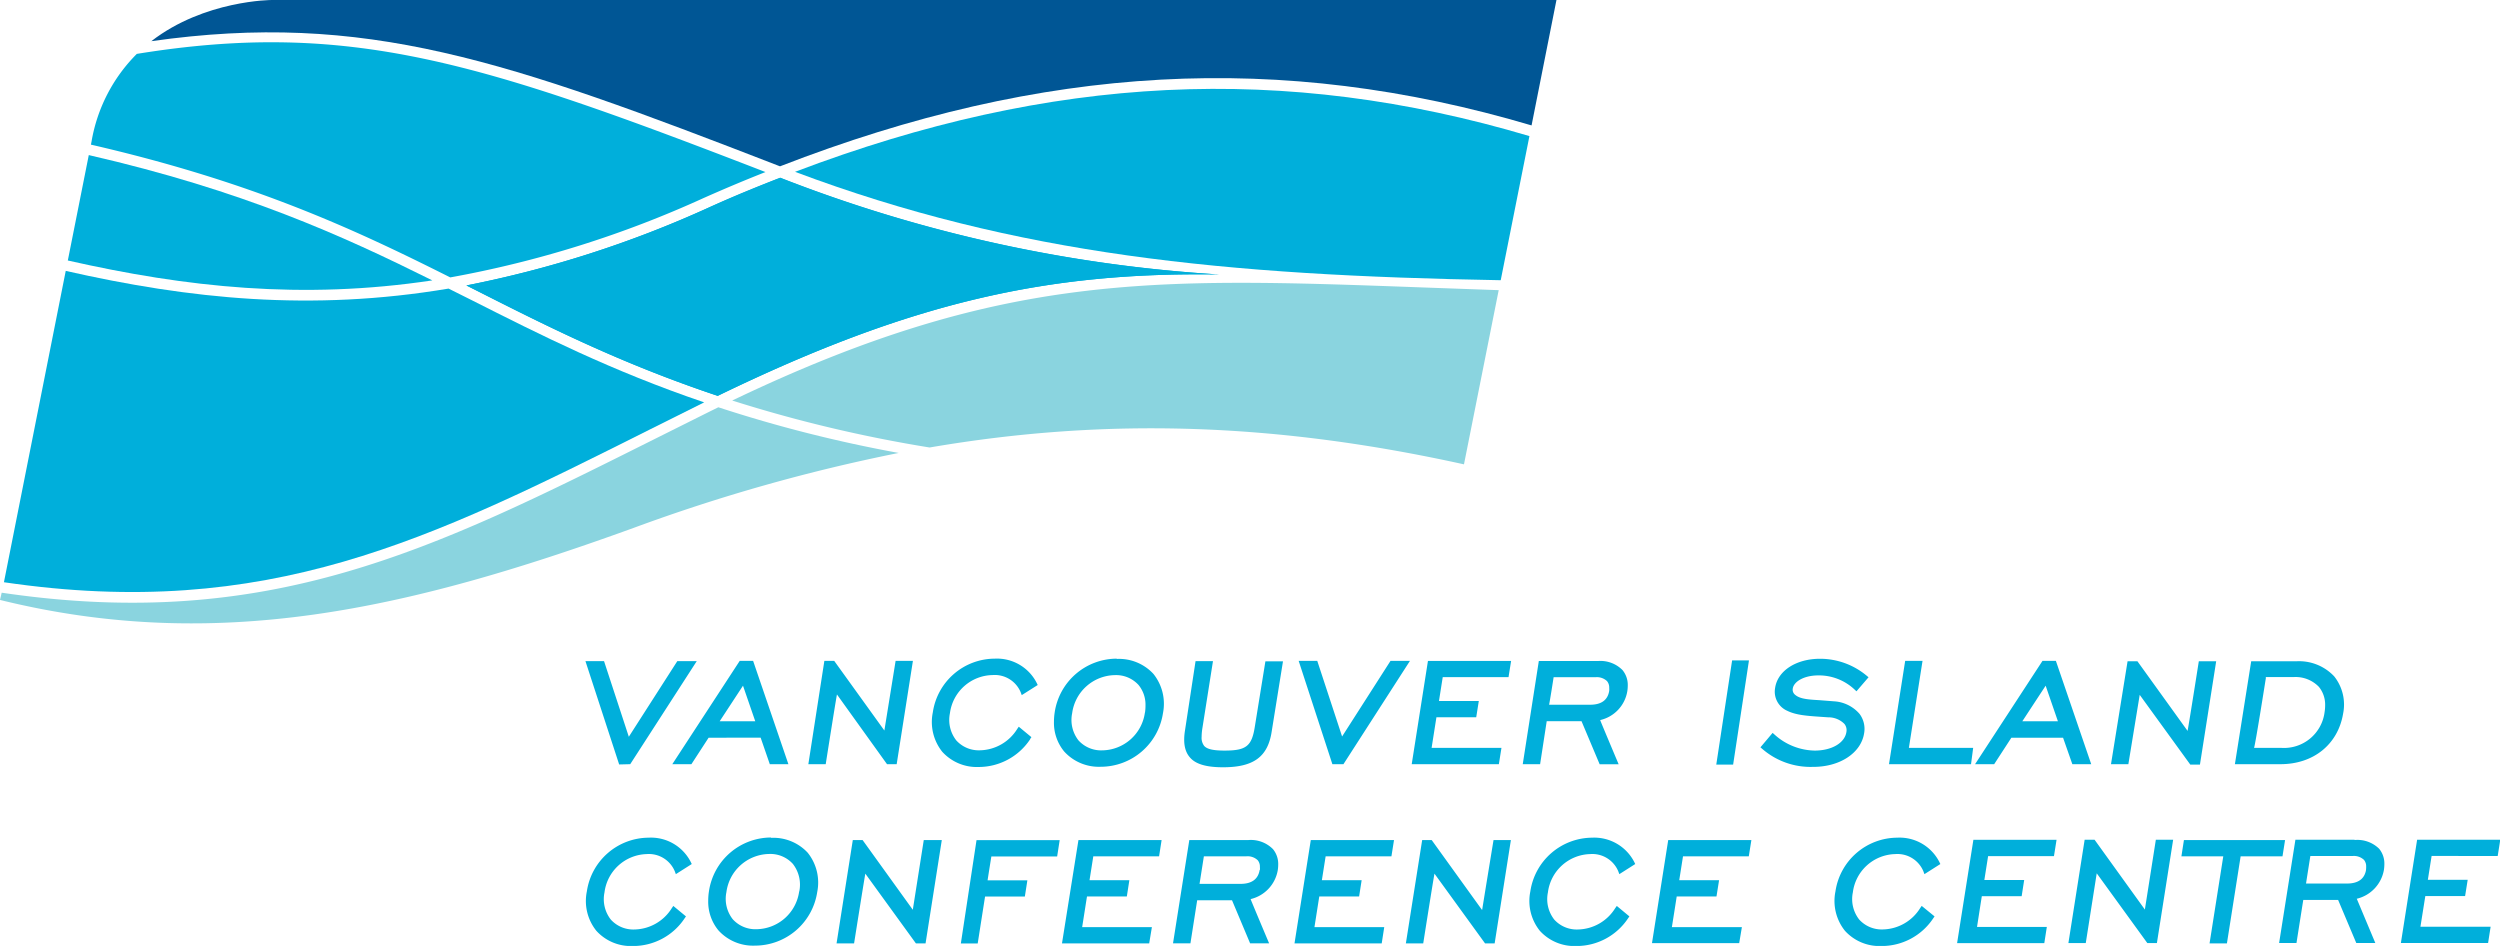
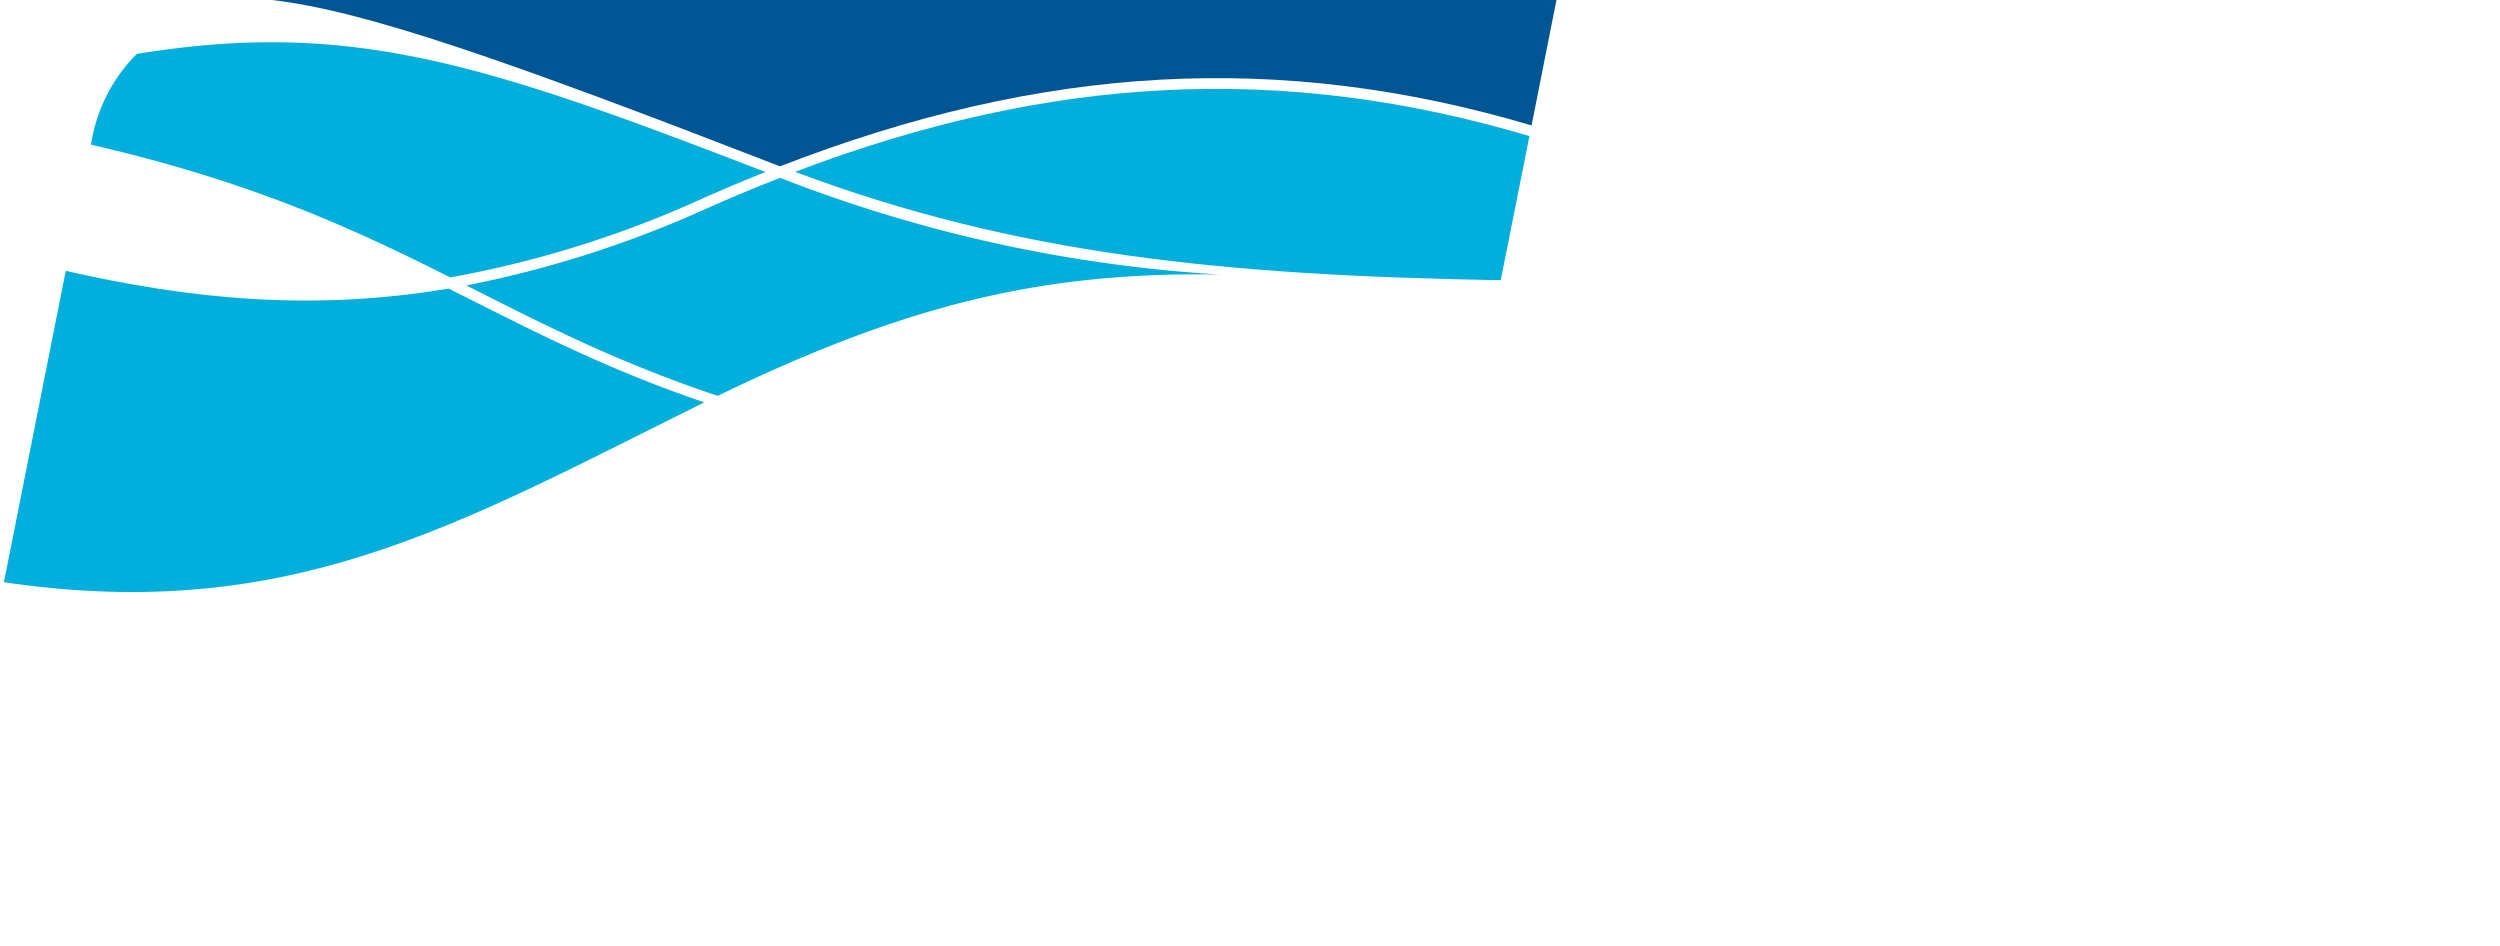
<svg xmlns="http://www.w3.org/2000/svg" viewBox="0 0 444.92 168.35">
  <defs>
    <style>.cls-1{fill:#00afdb;}.cls-2{fill:#8ad4df;}.cls-3{fill:#005695;}</style>
  </defs>
  <title>Asset 1</title>
  <g id="Layer_2" data-name="Layer 2">
    <g id="Layer_1-2" data-name="Layer 1">
      <path class="cls-1" d="M115.52,76.5l9.62-4.8.18-.09C108.81,66,96.1,59.56,83.83,53.36l-4-2C55.37,55.47,33.7,53.2,11.7,48.21l-11,55.41C47.58,110.52,76.66,96,115.52,76.5Z" />
-       <path class="cls-1" d="M76.94,49.9c-16.08-8-33.72-16-61.14-22.3L12.07,46.36C33.08,51.12,53.78,53.39,76.94,49.9Z" />
      <path class="cls-1" d="M125.23,35.24q5.53-2.46,11-4.62C86,11.2,62.33,3.43,24.35,9.59a28.9,28.9,0,0,0-8.06,15.6l-.11.55c29,6.68,47.11,15.17,63.95,23.63A190.13,190.13,0,0,0,125.23,35.24Z" />
-       <path class="cls-2" d="M126,73.39l-9.61,4.8C77.15,97.83,47.82,112.51.3,105.48L0,106.77c38.5,9.49,72.54,1.76,112.71-12.8a314.27,314.27,0,0,1,47.23-13.36,243.4,243.4,0,0,1-32.1-8.13Z" />
-       <path class="cls-3" d="M138.58,29.51l.24.09c46.88-18.2,89.1-20.5,133.75-7.28L277,0H48.39s-12,0-21.46,7.33C65,1.92,90.16,10.74,138.58,29.51Z" />
-       <path class="cls-2" d="M130.31,71.28a245.64,245.64,0,0,0,35.13,8.36c31.82-5.46,62-4.31,95.1,3l6.18-31-13.94-.5C205.05,49.4,178.14,48.39,130.31,71.28Z" />
+       <path class="cls-3" d="M138.58,29.51l.24.09c46.88-18.2,89.1-20.5,133.75-7.28L277,0H48.39C65,1.92,90.16,10.74,138.58,29.51Z" />
      <path class="cls-1" d="M141.49,30.58C181,45.41,218,49,267.08,49.87l5.11-25.65C228.53,11.26,187.22,13.22,141.49,30.58Z" />
-       <path class="cls-1" d="M126,37A194.85,194.85,0,0,1,83,50.8l1.73.87c12.66,6.4,25.76,13,43,18.78,34.59-16.8,58.87-22.07,89.27-21.6a257.13,257.13,0,0,1-78.14-17.23C134.6,33.27,130.33,35,126,37Z" />
      <path class="cls-1" d="M217,48.85c-30.4-.47-54.68,4.8-89.27,21.6-17.27-5.76-30.37-12.38-43-18.78L83,50.8A194.85,194.85,0,0,0,126,37c4.32-1.92,8.6-3.69,12.84-5.35A257.13,257.13,0,0,0,217,48.85Z" />
-       <path class="cls-1" d="M189,167.89h15.52L205,165H192.59c.13-.8.76-4.85.86-5.46h7.09l.45-2.89H193.9c.12-.76.58-3.68.67-4.25h11.71l.45-2.9h-14.8Zm34.31-38.51c-.54,3.42-1.54,4.2-5.37,4.2-2,0-3.14-.25-3.65-.85a2.38,2.38,0,0,1-.44-1.6,10.5,10.5,0,0,1,.15-1.62l1.87-11.85h-3.1L210.89,130c-.34,2.14-.06,3.7.84,4.75,1,1.23,2.93,1.8,5.93,1.8,5.44,0,8-1.86,8.67-6.42l2-12.43H225.2Zm40.42,32.53-8.93-12.4H253.1l-2.9,18.38h3.09s1.67-10.62,2-12.41l9,12.41h1.71l2.89-18.38h-3.09S264.06,160.12,263.78,161.91Zm-39.55-7.1c-.26,1.65-1.41,2.49-3.4,2.49h-7.3l.77-4.9h7.54a2.61,2.61,0,0,1,2.05.7,1.77,1.77,0,0,1,.38,1.19A3.43,3.43,0,0,1,224.23,154.81Zm-2-5.31H211.66l-2.9,18.38h3.1l1.2-7.66h6.2l3.22,7.66h3.38s-3-7.1-3.29-7.87a6.39,6.39,0,0,0,4.83-5.13,6.64,6.64,0,0,0,.08-1,4.15,4.15,0,0,0-.93-2.76A5.54,5.54,0,0,0,222.19,149.5ZM251.24,136h15.51l.46-2.9H254.78c.13-.8.76-4.85.86-5.45h7.08l.46-2.89h-7.09l.67-4.25h11.71l.46-2.89h-14.8Zm-47.48-9.21a7.78,7.78,0,0,1-7.6,6.75,5.42,5.42,0,0,1-4.22-1.77,5.9,5.9,0,0,1-1.13-4.84,7.81,7.81,0,0,1,7.6-6.78,5.41,5.41,0,0,1,4.22,1.76,5.52,5.52,0,0,1,1.23,3.65A8.11,8.11,0,0,1,203.77,126.84Zm-5-9.57a11.2,11.2,0,0,0-11.06,9.57,11,11,0,0,0-.13,1.68,8,8,0,0,0,1.82,5.27,8.32,8.32,0,0,0,6.48,2.72,11.22,11.22,0,0,0,11.1-9.53,8.51,8.51,0,0,0-1.7-7A8.33,8.33,0,0,0,198.74,117.27ZM406.67,149.5h-18l-.45,2.9h7.45c-.15.95-2.44,15.49-2.44,15.49h3.09l2.44-15.49h7.45ZM230.38,167.89h15.52l.45-2.89H233.93c.13-.8.76-4.85.86-5.46h7.09l.45-2.89h-7.08c.12-.76.58-3.68.67-4.25h11.71l.46-2.9H233.28Zm101.37-37.37a4.45,4.45,0,0,0-.81-3.47,6.5,6.5,0,0,0-4.58-2.24l-2.56-.2c-1.92-.11-3.44-.21-4.29-.93a1.16,1.16,0,0,1-.45-1.16c.17-1.13,1.84-2.32,4.57-2.32a9.26,9.26,0,0,1,6.43,2.52l.33.31,2.15-2.5-.35-.29a12.94,12.94,0,0,0-8.28-3c-4.25,0-7.56,2.14-8,5.21a3.71,3.71,0,0,0,2.19,4.06c1.55.76,3.49.89,5.94,1.06l1.32.09a4,4,0,0,1,2.89,1.18,1.77,1.77,0,0,1,.35,1.44c-.3,1.95-2.62,3.3-5.64,3.3a10.92,10.92,0,0,1-7.15-2.85l-.34-.3L313.3,133l.33.28a13.1,13.1,0,0,0,9,3.2C327.44,136.51,331.2,134,331.75,130.52ZM337.3,152a5,5,0,0,1,5,3.06l.19.51,2.83-1.8-.17-.35a7.94,7.94,0,0,0-7.5-4.34,11.18,11.18,0,0,0-11,9.57,8.49,8.49,0,0,0,1.69,7,8.29,8.29,0,0,0,6.47,2.71,11,11,0,0,0,9.25-4.94l.23-.33L342,161.22l-.27.39a8,8,0,0,1-6.64,3.8,5.4,5.4,0,0,1-4.21-1.76,5.89,5.89,0,0,1-1.13-4.84A7.79,7.79,0,0,1,337.3,152Zm11,15.85h15.52l.45-2.89H351.85c.12-.8.75-4.85.85-5.46h7.09l.45-2.89h-7.09c.12-.76.58-3.68.67-4.25h11.72l.46-2.9H351.2Zm33.4-6-8.93-12.4H371l-2.89,18.38h3.09s1.67-10.62,1.95-12.41l9,12.41h1.71l2.89-18.38h-3.08S382,160.12,381.71,161.91Zm-21.79-33.49,4.15-6.33,2.18,6.33ZM372.17,136l-6.29-18.39H363.5l-12,18.39h3.4l3.06-4.71h9.2c.18.52,1.65,4.71,1.65,4.71ZM283,152a5,5,0,0,1,5,3.06l.19.51,2.83-1.8-.17-.35a8,8,0,0,0-7.5-4.34,11.19,11.19,0,0,0-11,9.57,8.48,8.48,0,0,0,1.69,7,8.3,8.3,0,0,0,6.46,2.71,11,11,0,0,0,9.25-4.94l.23-.33-2.24-1.86-.28.39a8,8,0,0,1-6.64,3.8,5.4,5.4,0,0,1-4.21-1.76,5.9,5.9,0,0,1-1.13-4.84A7.79,7.79,0,0,1,283,152Zm11,15.85h15.52L310,165H297.54c.13-.8.77-4.85.86-5.46h7.08l.46-2.89h-7.09l.67-4.25h11.71l.46-2.9h-14.8Zm-17.51-47.33H284a2.61,2.61,0,0,1,2,.7,1.78,1.78,0,0,1,.39,1.19,3.47,3.47,0,0,1,0,.53c-.26,1.65-1.4,2.48-3.4,2.48h-7.3C275.85,124.67,276.4,121.14,276.49,120.56Zm-1.23,7.83h6.2l3.23,7.67h3.38s-3-7.1-3.29-7.87a6.32,6.32,0,0,0,4.83-5.14,6.64,6.64,0,0,0,.08-1,4.15,4.15,0,0,0-.94-2.76,5.53,5.53,0,0,0-4.36-1.61H273.86L271,136h3.09S275.16,129.05,275.26,128.38Zm36-10.82h-3l-2.82,18.55h3ZM239.09,136l11.84-18.39h-3.46l-8.62,13.46-4.42-13.46h-3.31l6,18.39Zm-124,16a5,5,0,0,1,5,3.06l.19.51,2.83-1.8-.17-.35a7.94,7.94,0,0,0-7.5-4.34,11.18,11.18,0,0,0-11,9.57,8.46,8.46,0,0,0,1.69,7,8.28,8.28,0,0,0,6.47,2.71,11,11,0,0,0,9.25-4.94l.23-.33-2.25-1.86-.27.39a8,8,0,0,1-6.64,3.8,5.4,5.4,0,0,1-4.21-1.76,5.89,5.89,0,0,1-1.13-4.84A7.79,7.79,0,0,1,115.12,152Zm-2.93-16L124,117.66h-3.46l-8.63,13.46-4.41-13.46h-3.31l6,18.39Zm239-2.9H339.72l2.43-15.49h-3.09L336.18,136h14.6Zm52-12.6h5a5.75,5.75,0,0,1,4.53,1.74,5,5,0,0,1,1.11,3.3,7.73,7.73,0,0,1-.1,1.21,7.28,7.28,0,0,1-7.66,6.35h-4.89C401.43,132.24,403.16,121.23,403.27,120.56ZM417,127h0a8.08,8.08,0,0,0-1.58-6.62,8.57,8.57,0,0,0-6.78-2.69h-8L397.74,136h8.11C411.72,136,416.08,132.49,417,127Zm-246,40.91H174s1.2-7.67,1.31-8.35h7.08l.45-2.89h-7.08c.11-.76.58-3.68.67-4.25h11.71l.45-2.9h-14.8Zm209.8-44.25,9,12.41h1.72l2.89-18.39h-3.09s-1.67,10.62-2,12.4l-8.93-12.4h-1.75L375.69,136h3.09ZM162.45,161.91l-8.93-12.4h-1.75l-2.89,18.38H152s1.68-10.62,2-12.41l9,12.41h1.72l2.89-18.38H164.4ZM157.86,136h1.72l2.89-18.39h-3.08l-2,12.4-8.93-12.4h-1.75L143.86,136h3.09s1.67-10.63,2-12.41Zm25.47-4.48.23-.33-2.25-1.86-.27.39a8,8,0,0,1-6.64,3.81,5.39,5.39,0,0,1-4.21-1.76,5.9,5.9,0,0,1-1.13-4.85,7.79,7.79,0,0,1,7.59-6.78,5,5,0,0,1,5,3.06l.19.51,2.84-1.8-.17-.35a7.93,7.93,0,0,0-7.5-4.34,11.18,11.18,0,0,0-11,9.57,8.49,8.49,0,0,0,1.68,7,8.3,8.3,0,0,0,6.47,2.71A11,11,0,0,0,183.33,131.57Zm-51.1-9.49,2.18,6.33h-6.33Zm3.14,9.25L137,136h3.31l-6.28-18.39h-2.38l-12,18.39h3.4l3.06-4.71Zm6.86,27.34a7.78,7.78,0,0,1-7.6,6.75,5.42,5.42,0,0,1-4.22-1.77,5.89,5.89,0,0,1-1.13-4.84,7.8,7.8,0,0,1,7.6-6.78,5.4,5.4,0,0,1,4.22,1.76A6,6,0,0,1,142.24,158.68Zm-5-9.57a11.2,11.2,0,0,0-11.06,9.57,10.86,10.86,0,0,0-.13,1.68,8,8,0,0,0,1.82,5.28,8.32,8.32,0,0,0,6.48,2.71,11.21,11.21,0,0,0,11.1-9.54,8.49,8.49,0,0,0-1.7-7A8.34,8.34,0,0,0,137.21,149.11Zm283.86,5.7c-.25,1.65-1.4,2.49-3.39,2.49h-7.3c.12-.79.67-4.31.77-4.9h7.54a2.61,2.61,0,0,1,2,.69,1.77,1.77,0,0,1,.39,1.19A3.24,3.24,0,0,1,421.07,154.81Zm-2-5.31H408.51l-2.9,18.38h3.09s1.1-7,1.21-7.66h6.2l3.23,7.66h3.39l-3.3-7.87a6.41,6.41,0,0,0,4.83-5.13,6.94,6.94,0,0,0,.08-1,4.15,4.15,0,0,0-.93-2.77A5.53,5.53,0,0,0,419,149.5Zm25.42,2.9.46-2.9h-14.8l-2.89,18.38h15.52l.45-2.89H430.76c.13-.8.77-4.85.87-5.46h7.08l.46-2.89h-7.09c.12-.76.58-3.68.67-4.25Z" />
    </g>
  </g>
</svg>